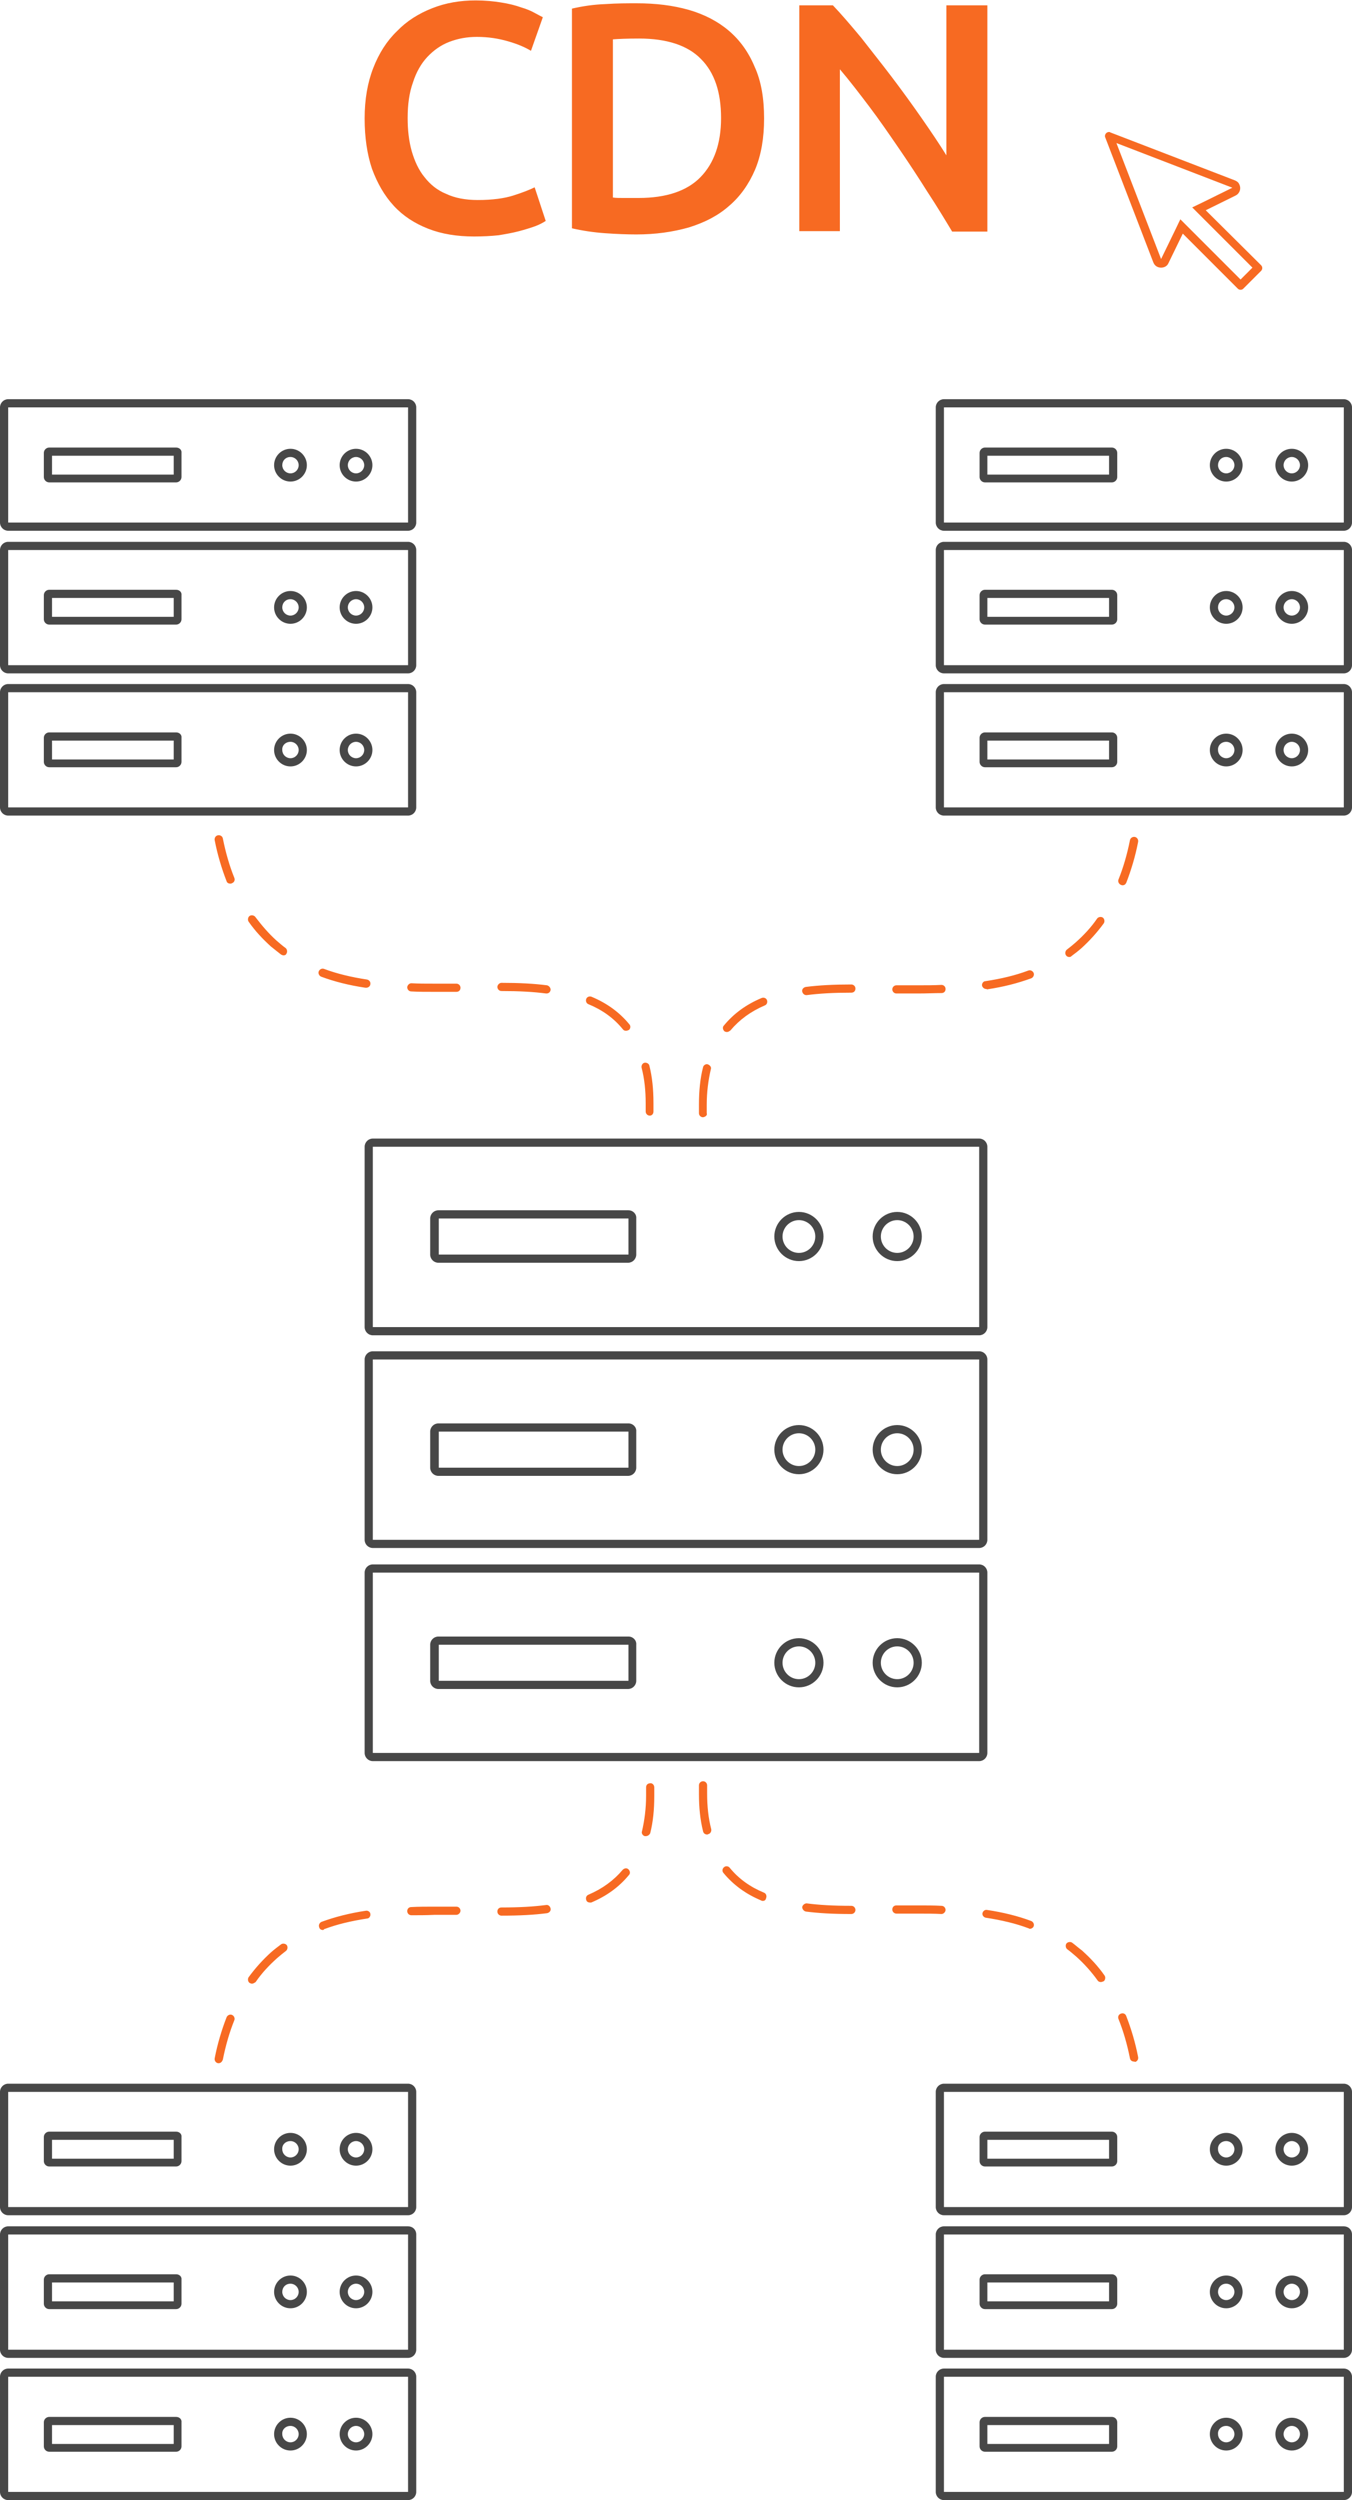
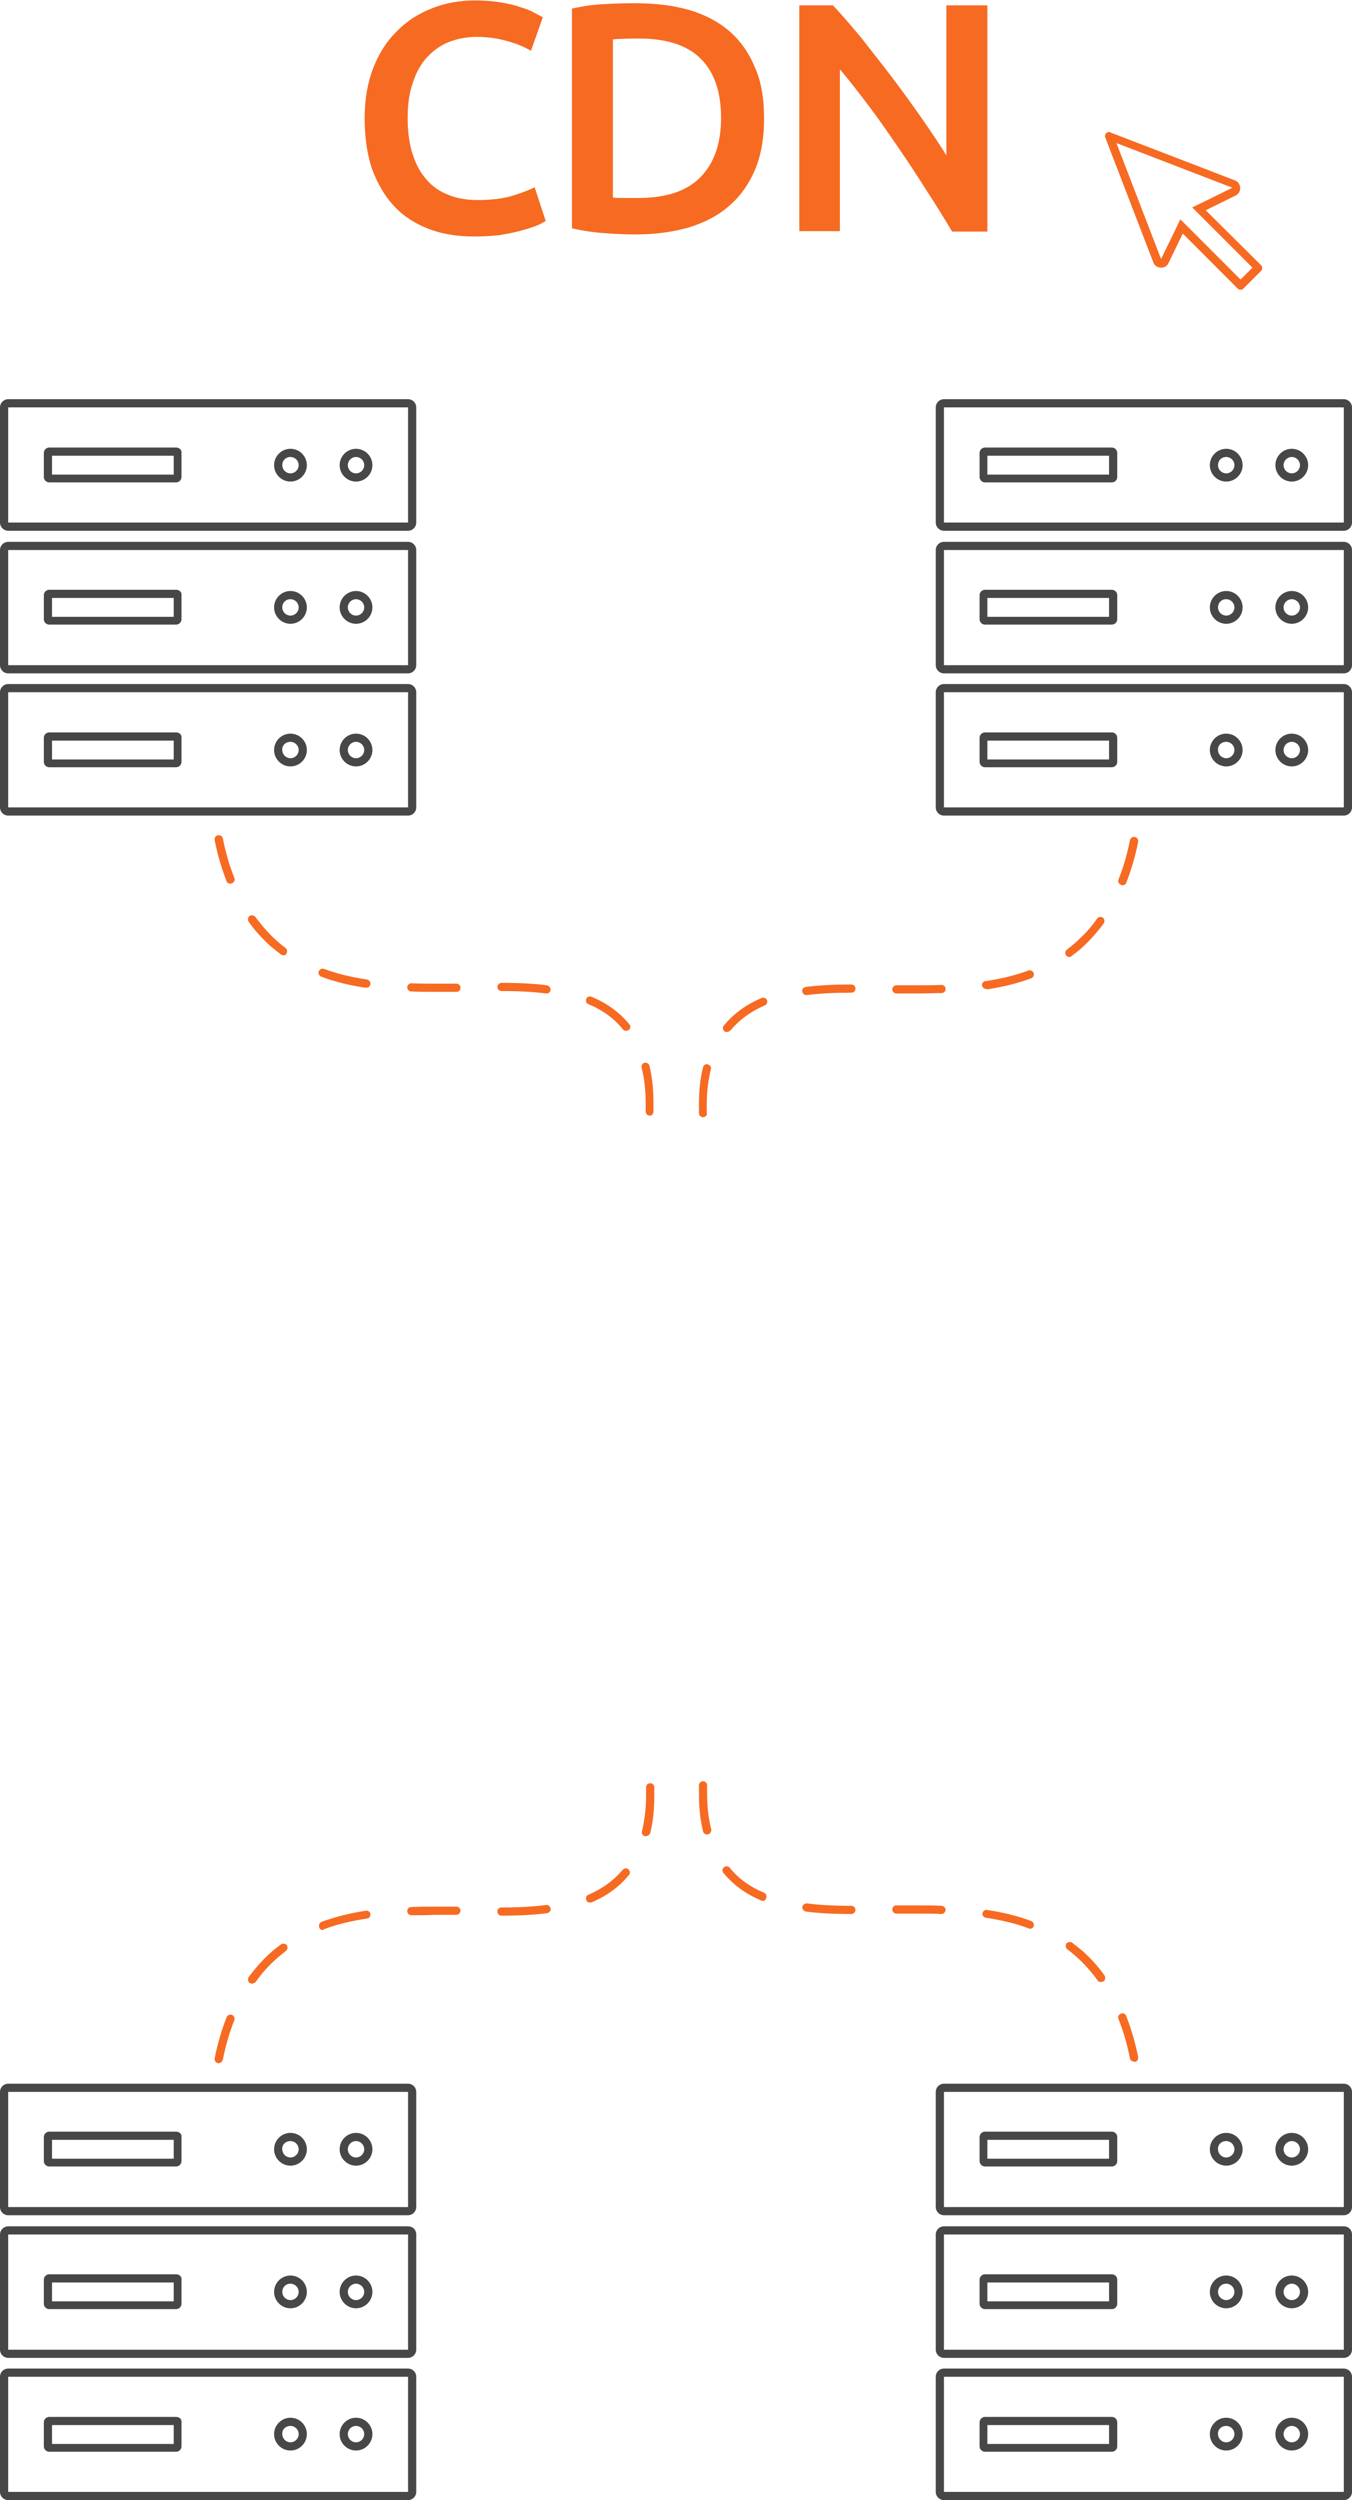
<svg xmlns="http://www.w3.org/2000/svg" width="330" height="610" viewBox="0 0 330 610" fill="none">
  <g clip-path="url(#clip0_2340_20103)">
    <path d="M272.5 34.903L300.8 45.803L293.5 49.403L291 50.603L293 52.603L305.7 65.303L302.8 68.203L290.1 55.503L288.1 53.503L286.9 56.003L283.4 63.203L272.5 34.903ZM270.7 32.203C270.1 32.203 269.7 32.703 269.7 33.203C269.7 33.303 269.7 33.403 269.8 33.603L281.5 64.003C281.8 64.803 282.5 65.303 283.4 65.303C284.2 65.303 284.9 64.903 285.2 64.203L288.7 57.003L302.1 70.403C302.3 70.603 302.5 70.703 302.8 70.703C303.1 70.703 303.3 70.603 303.5 70.403L307.8 66.103C308.2 65.703 308.2 65.103 307.8 64.703L294.3 51.303L301.6 47.703C302.6 47.203 303 46.003 302.5 45.003C302.3 44.503 301.9 44.203 301.4 44.003L271 32.303C270.9 32.203 270.8 32.203 270.7 32.203Z" fill="#F76A22" />
-     <path d="M219 401.697C221.2 401.697 223 403.497 223 405.697C223 407.897 221.2 409.697 219 409.697C216.8 409.697 215 407.897 215 405.697C215 403.497 216.8 401.697 219 401.697ZM219 399.697C215.7 399.697 213 402.397 213 405.697C213 408.997 215.7 411.697 219 411.697C222.3 411.697 225 408.997 225 405.697C225 402.397 222.3 399.697 219 399.697ZM195 401.697C197.2 401.697 199 403.497 199 405.697C199 407.897 197.2 409.697 195 409.697C192.8 409.697 191 407.897 191 405.697C191 403.497 192.8 401.697 195 401.697ZM195 399.697C191.7 399.697 189 402.397 189 405.697C189 408.997 191.7 411.697 195 411.697C198.3 411.697 201 408.997 201 405.697C201 402.397 198.3 399.697 195 399.697ZM239 383.697V427.697H91V383.697H239ZM239 381.697H91C89.9 381.697 89 382.597 89 383.697V427.697C89 428.797 89.9 429.697 91 429.697H239C240.1 429.697 241 428.797 241 427.697V383.697C241 382.597 240.1 381.697 239 381.697ZM219 349.697C221.2 349.697 223 351.497 223 353.697C223 355.897 221.2 357.697 219 357.697C216.8 357.697 215 355.897 215 353.697C215 351.497 216.8 349.697 219 349.697ZM219 347.697C215.7 347.697 213 350.397 213 353.697C213 356.997 215.7 359.697 219 359.697C222.3 359.697 225 356.997 225 353.697C225 350.397 222.3 347.697 219 347.697ZM195 349.697C197.2 349.697 199 351.497 199 353.697C199 355.897 197.2 357.697 195 357.697C192.8 357.697 191 355.897 191 353.697C191 351.497 192.8 349.697 195 349.697ZM195 347.697C191.7 347.697 189 350.397 189 353.697C189 356.997 191.7 359.697 195 359.697C198.3 359.697 201 356.997 201 353.697C201 350.397 198.3 347.697 195 347.697ZM239 331.697V375.697H91V331.697H239ZM239 329.697H91C89.9 329.697 89 330.597 89 331.697V375.697C89 376.797 89.9 377.697 91 377.697H239C240.1 377.697 241 376.797 241 375.697V331.697C241 330.597 240.1 329.697 239 329.697ZM219 297.697C221.2 297.697 223 299.497 223 301.697C223 303.897 221.2 305.697 219 305.697C216.8 305.697 215 303.897 215 301.697C215 299.497 216.8 297.697 219 297.697ZM219 295.697C215.7 295.697 213 298.397 213 301.697C213 304.997 215.7 307.697 219 307.697C222.3 307.697 225 304.997 225 301.697C225 298.397 222.3 295.697 219 295.697ZM195 297.697C197.2 297.697 199 299.497 199 301.697C199 303.897 197.2 305.697 195 305.697C192.8 305.697 191 303.897 191 301.697C191 299.497 192.8 297.697 195 297.697ZM195 295.697C191.7 295.697 189 298.397 189 301.697C189 304.997 191.7 307.697 195 307.697C198.3 307.697 201 304.997 201 301.697C201 298.397 198.3 295.697 195 295.697ZM239 279.797V323.797H91V279.797H239ZM239 277.797H91C89.9 277.797 89 278.697 89 279.797V323.797C89 324.897 89.9 325.797 91 325.797H239C240.1 325.797 241 324.897 241 323.797V279.797C241 278.697 240.1 277.797 239 277.797ZM153.4 349.297V358.097H107.1V349.297H153.4ZM153.4 347.297H107C105.9 347.297 105 348.197 105 349.297V358.097C105 359.197 105.9 360.097 107 360.097H153.3C154.4 360.097 155.3 359.197 155.3 358.097V349.297C155.4 348.197 154.5 347.297 153.4 347.297ZM153.4 297.297V306.097H107.1V297.297H153.4ZM153.4 295.297H107C105.9 295.297 105 296.197 105 297.297V306.097C105 307.197 105.9 308.097 107 308.097H153.3C154.4 308.097 155.3 307.197 155.3 306.097V297.297C155.4 296.197 154.5 295.297 153.4 295.297ZM153.4 401.297V410.097H107.1V401.297H153.4ZM153.4 399.297H107C105.9 399.297 105 400.197 105 401.297V410.097C105 411.197 105.9 412.097 107 412.097H153.3C154.4 412.097 155.3 411.197 155.3 410.097V401.297C155.4 400.197 154.5 399.297 153.4 399.297Z" fill="#474747" />
    <path d="M86.9 180.998C88 180.998 88.9 181.898 88.9 182.998C88.9 184.098 88 184.998 86.9 184.998C85.8 184.998 84.9 184.098 84.9 182.998C84.9 181.898 85.8 180.998 86.9 180.998ZM86.9 178.998C84.7 178.998 82.9 180.798 82.9 182.998C82.9 185.198 84.7 186.998 86.9 186.998C89.1 186.998 90.9 185.198 90.9 182.998C90.9 180.798 89.1 178.998 86.9 178.998ZM70.9 180.998C72 180.998 72.9 181.898 72.9 182.998C72.9 184.098 72 184.998 70.9 184.998C69.8 184.998 68.9 184.098 68.9 182.998C68.8 181.898 69.7 180.998 70.9 180.998ZM70.9 178.998C68.7 178.998 66.9 180.798 66.9 182.998C66.9 185.198 68.7 186.998 70.9 186.998C73.1 186.998 74.9 185.198 74.9 182.998C74.9 180.798 73.1 178.998 70.9 178.998ZM99.6 168.898V196.998H2V168.898H99.6ZM99.6 166.898H2C0.9 166.898 0 167.798 0 168.898V196.998C0 198.098 0.9 198.998 2 198.998H99.6C100.7 198.998 101.6 198.098 101.6 196.998V168.898C101.6 167.798 100.7 166.898 99.6 166.898ZM86.9 146.198C88 146.198 88.9 147.098 88.9 148.198C88.9 149.298 88 150.198 86.9 150.198C85.8 150.198 84.9 149.298 84.9 148.198C84.9 147.098 85.8 146.198 86.9 146.198ZM86.9 144.198C84.7 144.198 82.9 145.998 82.9 148.198C82.9 150.398 84.7 152.198 86.9 152.198C89.1 152.198 90.9 150.398 90.9 148.198C90.9 145.998 89.1 144.198 86.9 144.198ZM70.9 146.198C72 146.198 72.9 147.098 72.9 148.198C72.9 149.298 72 150.198 70.9 150.198C69.8 150.198 68.9 149.298 68.9 148.198C68.9 147.098 69.7 146.198 70.9 146.198ZM70.9 144.198C68.7 144.198 66.9 145.998 66.9 148.198C66.9 150.398 68.7 152.198 70.9 152.198C73.1 152.198 74.9 150.398 74.9 148.198C74.9 145.998 73.1 144.198 70.9 144.198ZM99.6 134.198V162.298H2V134.198H99.6ZM99.6 132.198H2C0.9 132.198 0 133.098 0 134.198V162.298C0 163.398 0.9 164.298 2 164.298H99.6C100.7 164.298 101.6 163.398 101.6 162.298V134.198C101.6 133.098 100.7 132.198 99.6 132.198ZM86.9 111.498C88 111.498 88.9 112.398 88.9 113.498C88.9 114.598 88 115.498 86.9 115.498C85.8 115.498 84.9 114.598 84.9 113.498C84.9 112.398 85.8 111.498 86.9 111.498ZM86.9 109.498C84.7 109.498 82.9 111.298 82.9 113.498C82.9 115.698 84.7 117.498 86.9 117.498C89.1 117.498 90.9 115.698 90.9 113.498C90.9 111.298 89.1 109.498 86.9 109.498ZM70.9 111.498C72 111.498 72.9 112.398 72.9 113.498C72.9 114.598 72 115.498 70.9 115.498C69.8 115.498 68.9 114.598 68.9 113.498C68.9 112.398 69.7 111.498 70.9 111.498ZM70.9 109.498C68.7 109.498 66.9 111.298 66.9 113.498C66.9 115.698 68.7 117.498 70.9 117.498C73.1 117.498 74.9 115.698 74.9 113.498C74.9 111.298 73.1 109.498 70.9 109.498ZM99.6 99.398V127.498H2V99.398H99.6ZM99.6 97.398H2C0.9 97.398 0 98.298 0 99.398V127.498C0 128.598 0.9 129.498 2 129.498H99.6C100.7 129.498 101.6 128.598 101.6 127.498V99.398C101.6 98.298 100.7 97.398 99.6 97.398ZM42.4 145.898V150.498H12.7V145.898H42.4ZM43 143.898H12C11.3 143.898 10.7 144.498 10.7 145.198V151.098C10.7 151.798 11.3 152.398 12 152.398H43C43.7 152.398 44.3 151.798 44.3 151.098V145.198C44.4 144.498 43.8 143.898 43 143.898ZM42.4 111.198V115.798H12.7V111.198H42.4ZM43 109.198H12C11.3 109.198 10.7 109.798 10.7 110.498V116.398C10.7 117.098 11.3 117.698 12 117.698H43C43.7 117.698 44.3 117.098 44.3 116.398V110.498C44.4 109.798 43.8 109.198 43 109.198ZM42.4 180.698V185.298H12.7V180.698H42.4ZM43 178.698H12C11.3 178.698 10.7 179.298 10.7 179.998V185.898C10.7 186.598 11.3 187.198 12 187.198H43C43.7 187.198 44.3 186.598 44.3 185.898V179.998C44.4 179.298 43.8 178.698 43 178.698Z" fill="#474747" />
    <path d="M315.3 180.998C316.4 180.998 317.3 181.898 317.3 182.998C317.3 184.098 316.4 184.998 315.3 184.998C314.2 184.998 313.3 184.098 313.3 182.998C313.3 181.898 314.2 180.998 315.3 180.998ZM315.3 178.998C313.1 178.998 311.3 180.798 311.3 182.998C311.3 185.198 313.1 186.998 315.3 186.998C317.5 186.998 319.3 185.198 319.3 182.998C319.3 180.798 317.5 178.998 315.3 178.998ZM299.3 180.998C300.4 180.998 301.3 181.898 301.3 182.998C301.3 184.098 300.4 184.998 299.3 184.998C298.2 184.998 297.3 184.098 297.3 182.998C297.2 181.898 298.1 180.998 299.3 180.998ZM299.3 178.998C297.1 178.998 295.3 180.798 295.3 182.998C295.3 185.198 297.1 186.998 299.3 186.998C301.5 186.998 303.3 185.198 303.3 182.998C303.3 180.798 301.5 178.998 299.3 178.998ZM328 168.898V196.998H230.4V168.898H328ZM328 166.898H230.4C229.3 166.898 228.4 167.798 228.4 168.898V196.998C228.4 198.098 229.3 198.998 230.4 198.998H328C329.1 198.998 330 198.098 330 196.998V168.898C330 167.798 329.1 166.898 328 166.898ZM315.3 146.198C316.4 146.198 317.3 147.098 317.3 148.198C317.3 149.298 316.4 150.198 315.3 150.198C314.2 150.198 313.3 149.298 313.3 148.198C313.3 147.098 314.2 146.198 315.3 146.198ZM315.3 144.198C313.1 144.198 311.3 145.998 311.3 148.198C311.3 150.398 313.1 152.198 315.3 152.198C317.5 152.198 319.3 150.398 319.3 148.198C319.3 145.998 317.5 144.198 315.3 144.198ZM299.3 146.198C300.4 146.198 301.3 147.098 301.3 148.198C301.3 149.298 300.4 150.198 299.3 150.198C298.2 150.198 297.3 149.298 297.3 148.198C297.3 147.098 298.1 146.198 299.3 146.198ZM299.3 144.198C297.1 144.198 295.3 145.998 295.3 148.198C295.3 150.398 297.1 152.198 299.3 152.198C301.5 152.198 303.3 150.398 303.3 148.198C303.3 145.998 301.5 144.198 299.3 144.198ZM328 134.198V162.298H230.4V134.198H328ZM328 132.198H230.4C229.3 132.198 228.4 133.098 228.4 134.198V162.298C228.4 163.398 229.3 164.298 230.4 164.298H328C329.1 164.298 330 163.398 330 162.298V134.198C330 133.098 329.1 132.198 328 132.198ZM315.3 111.498C316.4 111.498 317.3 112.398 317.3 113.498C317.3 114.598 316.4 115.498 315.3 115.498C314.2 115.498 313.3 114.598 313.3 113.498C313.3 112.398 314.2 111.498 315.3 111.498ZM315.3 109.498C313.1 109.498 311.3 111.298 311.3 113.498C311.3 115.698 313.1 117.498 315.3 117.498C317.5 117.498 319.3 115.698 319.3 113.498C319.3 111.298 317.5 109.498 315.3 109.498ZM299.3 111.498C300.4 111.498 301.3 112.398 301.3 113.498C301.3 114.598 300.4 115.498 299.3 115.498C298.2 115.498 297.3 114.598 297.3 113.498C297.3 112.398 298.1 111.498 299.3 111.498ZM299.3 109.498C297.1 109.498 295.3 111.298 295.3 113.498C295.3 115.698 297.1 117.498 299.3 117.498C301.5 117.498 303.3 115.698 303.3 113.498C303.3 111.298 301.5 109.498 299.3 109.498ZM328 99.398V127.498H230.4V99.398H328ZM328 97.398H230.4C229.3 97.398 228.4 98.298 228.4 99.398V127.498C228.4 128.598 229.3 129.498 230.4 129.498H328C329.1 129.498 330 128.598 330 127.498V99.398C330 98.298 329.1 97.398 328 97.398ZM270.7 145.898V150.498H241V145.898H270.7ZM271.4 143.898H240.4C239.7 143.898 239.1 144.498 239.1 145.198V151.098C239.1 151.798 239.7 152.398 240.4 152.398H271.4C272.1 152.398 272.7 151.798 272.7 151.098V145.198C272.7 144.498 272.1 143.898 271.4 143.898ZM270.7 111.198V115.798H241V111.198H270.7ZM271.4 109.198H240.4C239.7 109.198 239.1 109.798 239.1 110.498V116.398C239.1 117.098 239.7 117.698 240.4 117.698H271.4C272.1 117.698 272.7 117.098 272.7 116.398V110.498C272.7 109.798 272.1 109.198 271.4 109.198ZM270.7 180.698V185.298H241V180.698H270.7ZM271.4 178.698H240.4C239.7 178.698 239.1 179.298 239.1 179.998V185.898C239.1 186.598 239.7 187.198 240.4 187.198H271.4C272.1 187.198 272.7 186.598 272.7 185.898V179.998C272.7 179.298 272.1 178.698 271.4 178.698Z" fill="#474747" />
    <path d="M86.9 591.898C88 591.898 88.9 592.798 88.9 593.898C88.9 594.998 88 595.898 86.9 595.898C85.8 595.898 84.9 594.998 84.9 593.898C84.9 592.798 85.8 591.898 86.9 591.898ZM86.9 589.898C84.7 589.898 82.9 591.698 82.9 593.898C82.9 596.098 84.7 597.898 86.9 597.898C89.1 597.898 90.9 596.098 90.9 593.898C90.9 591.698 89.1 589.898 86.9 589.898ZM70.9 591.898C72 591.898 72.9 592.798 72.9 593.898C72.9 594.998 72 595.898 70.9 595.898C69.8 595.898 68.9 594.998 68.9 593.898C68.8 592.798 69.7 591.898 70.9 591.898ZM70.9 589.898C68.7 589.898 66.9 591.698 66.9 593.898C66.9 596.098 68.7 597.898 70.9 597.898C73.1 597.898 74.9 596.098 74.9 593.898C74.9 591.698 73.1 589.898 70.9 589.898ZM99.6 579.898V607.998H2V579.898H99.6ZM99.6 577.898H2C0.9 577.898 0 578.798 0 579.898V607.998C0 609.098 0.9 609.998 2 609.998H99.6C100.7 609.998 101.6 609.098 101.6 607.998V579.898C101.6 578.798 100.7 577.898 99.6 577.898ZM86.9 557.198C88 557.198 88.9 558.098 88.9 559.198C88.9 560.298 88 561.198 86.9 561.198C85.8 561.198 84.9 560.298 84.9 559.198C84.9 558.098 85.8 557.198 86.9 557.198ZM86.9 555.198C84.7 555.198 82.9 556.998 82.9 559.198C82.9 561.398 84.7 563.198 86.9 563.198C89.1 563.198 90.9 561.398 90.9 559.198C90.9 556.998 89.1 555.198 86.9 555.198ZM70.9 557.198C72 557.198 72.9 558.098 72.9 559.198C72.9 560.298 72 561.198 70.9 561.198C69.8 561.198 68.9 560.298 68.9 559.198C68.9 558.098 69.7 557.198 70.9 557.198ZM70.9 555.198C68.7 555.198 66.9 556.998 66.9 559.198C66.9 561.398 68.7 563.198 70.9 563.198C73.1 563.198 74.9 561.398 74.9 559.198C74.9 556.998 73.1 555.198 70.9 555.198ZM99.6 545.198V573.298H2V545.198H99.6ZM99.6 543.198H2C0.9 543.198 0 544.098 0 545.198V573.298C0 574.398 0.9 575.298 2 575.298H99.6C100.7 575.298 101.6 574.398 101.6 573.298V545.198C101.6 543.998 100.7 543.198 99.6 543.198ZM86.9 522.398C88 522.398 88.9 523.298 88.9 524.398C88.9 525.498 88 526.398 86.9 526.398C85.8 526.398 84.9 525.498 84.9 524.398C84.9 523.298 85.8 522.398 86.9 522.398ZM86.9 520.398C84.7 520.398 82.9 522.198 82.9 524.398C82.9 526.598 84.7 528.398 86.9 528.398C89.1 528.398 90.9 526.598 90.9 524.398C90.9 522.198 89.1 520.398 86.9 520.398ZM70.9 522.398C72 522.398 72.9 523.298 72.9 524.398C72.9 525.498 72 526.398 70.9 526.398C69.8 526.398 68.9 525.498 68.9 524.398C68.8 523.298 69.7 522.398 70.9 522.398ZM70.9 520.398C68.7 520.398 66.9 522.198 66.9 524.398C66.9 526.598 68.7 528.398 70.9 528.398C73.1 528.398 74.9 526.598 74.9 524.398C74.9 522.198 73.1 520.398 70.9 520.398ZM99.6 510.398V538.498H2V510.398H99.6ZM99.6 508.398H2C0.9 508.398 0 509.298 0 510.398V538.498C0 539.598 0.9 540.498 2 540.498H99.6C100.7 540.498 101.6 539.598 101.6 538.498V510.398C101.6 509.298 100.7 508.398 99.6 508.398ZM42.4 556.898V561.498H12.7V556.898H42.4ZM43 554.898H12C11.3 554.898 10.7 555.498 10.7 556.198V562.098C10.7 562.798 11.3 563.398 12 563.398H43C43.7 563.398 44.3 562.798 44.3 562.098V556.198C44.4 555.498 43.8 554.898 43 554.898ZM42.4 522.098V526.698H12.7V522.098H42.4ZM43 520.098H12C11.3 520.098 10.7 520.698 10.7 521.398V527.298C10.7 527.998 11.3 528.598 12 528.598H43C43.7 528.598 44.3 527.998 44.3 527.298V521.398C44.4 520.698 43.8 520.098 43 520.098ZM42.4 591.698V596.298H12.7V591.698H42.4ZM43 589.698H12C11.3 589.698 10.7 590.298 10.7 590.998V596.898C10.7 597.598 11.3 598.198 12 598.198H43C43.7 598.198 44.3 597.598 44.3 596.898V590.998C44.4 590.298 43.8 589.698 43 589.698Z" fill="#474747" />
    <path d="M315.3 591.898C316.4 591.898 317.3 592.798 317.3 593.898C317.3 594.998 316.4 595.898 315.3 595.898C314.2 595.898 313.3 594.998 313.3 593.898C313.3 592.798 314.2 591.898 315.3 591.898ZM315.3 589.898C313.1 589.898 311.3 591.698 311.3 593.898C311.3 596.098 313.1 597.898 315.3 597.898C317.5 597.898 319.3 596.098 319.3 593.898C319.3 591.698 317.5 589.898 315.3 589.898ZM299.3 591.898C300.4 591.898 301.3 592.798 301.3 593.898C301.3 594.998 300.4 595.898 299.3 595.898C298.2 595.898 297.3 594.998 297.3 593.898C297.2 592.798 298.1 591.898 299.3 591.898ZM299.3 589.898C297.1 589.898 295.3 591.698 295.3 593.898C295.3 596.098 297.1 597.898 299.3 597.898C301.5 597.898 303.3 596.098 303.3 593.898C303.3 591.698 301.5 589.898 299.3 589.898ZM328 579.898V607.998H230.4V579.898H328ZM328 577.898H230.4C229.3 577.898 228.4 578.798 228.4 579.898V607.998C228.4 609.098 229.3 609.998 230.4 609.998H328C329.1 609.998 330 609.098 330 607.998V579.898C330 578.798 329.1 577.898 328 577.898ZM315.3 557.198C316.4 557.198 317.3 558.098 317.3 559.198C317.3 560.298 316.4 561.198 315.3 561.198C314.2 561.198 313.3 560.298 313.3 559.198C313.3 558.098 314.2 557.198 315.3 557.198ZM315.3 555.198C313.1 555.198 311.3 556.998 311.3 559.198C311.3 561.398 313.1 563.198 315.3 563.198C317.5 563.198 319.3 561.398 319.3 559.198C319.3 556.998 317.5 555.198 315.3 555.198ZM299.3 557.198C300.4 557.198 301.3 558.098 301.3 559.198C301.3 560.298 300.4 561.198 299.3 561.198C298.2 561.198 297.3 560.298 297.3 559.198C297.3 558.098 298.1 557.198 299.3 557.198ZM299.3 555.198C297.1 555.198 295.3 556.998 295.3 559.198C295.3 561.398 297.1 563.198 299.3 563.198C301.5 563.198 303.3 561.398 303.3 559.198C303.3 556.998 301.5 555.198 299.3 555.198ZM328 545.198V573.298H230.4V545.198H328ZM328 543.198H230.4C229.3 543.198 228.4 544.098 228.4 545.198V573.298C228.4 574.398 229.3 575.298 230.4 575.298H328C329.1 575.298 330 574.398 330 573.298V545.198C330 543.998 329.1 543.198 328 543.198ZM315.3 522.398C316.4 522.398 317.3 523.298 317.3 524.398C317.3 525.498 316.4 526.398 315.3 526.398C314.2 526.398 313.3 525.498 313.3 524.398C313.3 523.298 314.2 522.398 315.3 522.398ZM315.3 520.398C313.1 520.398 311.3 522.198 311.3 524.398C311.3 526.598 313.1 528.398 315.3 528.398C317.5 528.398 319.3 526.598 319.3 524.398C319.3 522.198 317.5 520.398 315.3 520.398ZM299.3 522.398C300.4 522.398 301.3 523.298 301.3 524.398C301.3 525.498 300.4 526.398 299.3 526.398C298.2 526.398 297.3 525.498 297.3 524.398C297.2 523.298 298.1 522.398 299.3 522.398ZM299.3 520.398C297.1 520.398 295.3 522.198 295.3 524.398C295.3 526.598 297.1 528.398 299.3 528.398C301.5 528.398 303.3 526.598 303.3 524.398C303.3 522.198 301.5 520.398 299.3 520.398ZM328 510.398V538.498H230.4V510.398H328ZM328 508.398H230.4C229.3 508.398 228.4 509.298 228.4 510.398V538.498C228.4 539.598 229.3 540.498 230.4 540.498H328C329.1 540.498 330 539.598 330 538.498V510.398C330 509.298 329.1 508.398 328 508.398ZM270.7 556.898V561.498H241V556.898H270.7ZM271.4 554.898H240.4C239.7 554.898 239.1 555.498 239.1 556.198V562.098C239.1 562.798 239.7 563.398 240.4 563.398H271.4C272.1 563.398 272.7 562.798 272.7 562.098V556.198C272.7 555.498 272.1 554.898 271.4 554.898ZM270.7 522.098V526.698H241V522.098H270.7ZM271.4 520.098H240.4C239.7 520.098 239.1 520.698 239.1 521.398V527.298C239.1 527.998 239.7 528.598 240.4 528.598H271.4C272.1 528.598 272.7 527.998 272.7 527.298V521.398C272.7 520.698 272.1 520.098 271.4 520.098ZM270.7 591.698V596.298H241V591.698H270.7ZM271.4 589.698H240.4C239.7 589.698 239.1 590.298 239.1 590.998V596.898C239.1 597.598 239.7 598.198 240.4 598.198H271.4C272.1 598.198 272.7 597.598 272.7 596.898V590.998C272.7 590.298 272.1 589.698 271.4 589.698Z" fill="#474747" />
    <path d="M115.7 57.702C111.6 57.702 107.8 57.102 104.5 55.802C101.2 54.502 98.4 52.702 96.1 50.202C93.8 47.702 92.1 44.702 90.8 41.202C89.6 37.602 89 33.502 89 28.902C89 24.302 89.7 20.202 91.1 16.602C92.5 13.002 94.4 10.002 96.9 7.602C99.3 5.102 102.2 3.302 105.5 2.002C108.8 0.702 112.3 0.102 116.1 0.102C118.4 0.102 120.5 0.302 122.3 0.602C124.2 0.902 125.8 1.302 127.2 1.802C128.6 2.202 129.7 2.702 130.6 3.202C131.5 3.702 132.1 4.002 132.5 4.202L129.6 12.402C128.3 11.602 126.5 10.802 124.1 10.102C121.7 9.402 119.2 9.002 116.4 9.002C114 9.002 111.8 9.402 109.7 10.202C107.6 11.002 105.8 12.302 104.3 13.902C102.8 15.502 101.6 17.602 100.8 20.102C99.9 22.602 99.5 25.502 99.5 28.802C99.5 31.702 99.8 34.402 100.5 36.902C101.2 39.302 102.2 41.502 103.6 43.202C105 45.002 106.7 46.402 108.9 47.302C111 48.302 113.6 48.802 116.6 48.802C120.2 48.802 123.1 48.402 125.3 47.702C127.5 47.002 129.3 46.302 130.5 45.702L133.2 53.902C132.6 54.302 131.7 54.802 130.6 55.202C129.5 55.602 128.2 56.002 126.7 56.402C125.2 56.802 123.5 57.102 121.7 57.402C119.8 57.602 117.8 57.702 115.7 57.702ZM186.5 28.902C186.5 33.702 185.8 37.802 184.3 41.402C182.8 44.902 180.7 47.902 178 50.202C175.3 52.602 172 54.302 168.1 55.502C164.2 56.602 160 57.202 155.3 57.202C153.1 57.202 150.5 57.102 147.7 56.902C144.9 56.702 142.2 56.302 139.6 55.702V2.102C142.2 1.502 144.9 1.102 147.7 1.002C150.6 0.802 153.1 0.802 155.4 0.802C160 0.802 164.2 1.302 168.1 2.402C171.9 3.502 175.2 5.202 177.9 7.502C180.6 9.802 182.7 12.702 184.2 16.302C185.8 19.802 186.5 24.002 186.5 28.902ZM149.7 48.202C150.3 48.302 151.1 48.302 152 48.302C153 48.302 154.3 48.302 155.9 48.302C162.6 48.302 167.7 46.602 171 43.202C174.3 39.802 176 35.002 176 28.802C176 22.502 174.4 17.702 171.1 14.402C167.9 11.102 162.8 9.402 156 9.402C153 9.402 150.9 9.502 149.6 9.602V48.202H149.7ZM232.4 56.502C230.6 53.502 228.6 50.202 226.3 46.702C224.1 43.202 221.8 39.702 219.4 36.202C217 32.702 214.6 29.202 212.1 25.902C209.6 22.602 207.3 19.602 205 16.902V56.402H195.1V1.302H203.3C205.4 3.502 207.7 6.202 210.2 9.202C212.6 12.302 215.1 15.402 217.6 18.702C220.1 22.002 222.5 25.302 224.8 28.602C227.1 31.902 229.2 35.002 231 37.902V1.302H241V56.502H232.4Z" fill="#F76A22" />
    <path d="M158.6 272.2C158.5 272.2 158.5 272.2 158.6 272.2C158 272.2 157.6 271.7 157.6 271.2C157.6 270.5 157.6 269.9 157.6 269.2C157.6 266.1 157.3 263.2 156.6 260.5C156.5 260 156.8 259.4 157.3 259.3C157.8 259.2 158.4 259.5 158.5 260C159.2 262.8 159.5 265.8 159.5 269.1C159.5 269.8 159.5 270.5 159.5 271.2C159.5 271.8 159.1 272.2 158.6 272.2ZM152.8 251.5C152.5 251.5 152.2 251.4 152 251.1C149.8 248.4 147 246.4 143.6 245C143.1 244.8 142.9 244.2 143.1 243.7C143.3 243.2 143.9 243 144.4 243.2C148.2 244.8 151.2 247 153.6 249.9C154 250.3 153.9 251 153.5 251.3C153.3 251.4 153 251.5 152.8 251.5ZM133.4 242.4H133.3C130.2 242 126.8 241.8 122.4 241.8C121.8 241.8 121.4 241.3 121.4 240.8C121.4 240.3 121.9 239.8 122.4 239.8C126.8 239.8 130.4 240 133.5 240.4C134 240.5 134.4 241 134.4 241.5C134.3 242.1 133.9 242.4 133.4 242.4ZM106.1 242C104 242 102.1 242 100.4 241.9C99.8 241.9 99.4 241.4 99.4 240.9C99.4 240.4 99.9 239.9 100.4 239.9C102.1 240 104 240 106.1 240C107.9 240 109.6 240 111.4 240C111.9 240 112.4 240.4 112.4 241C112.4 241.6 112 242 111.4 242C109.6 242 107.9 242 106.1 242ZM89.4 241C89.3 241 89.3 241 89.2 241C85.2 240.4 81.6 239.5 78.4 238.3C77.9 238.1 77.6 237.5 77.8 237C78 236.5 78.6 236.2 79.1 236.4C82.3 237.6 85.7 238.4 89.6 239C90.1 239.1 90.5 239.6 90.4 240.1C90.4 240.6 89.9 241 89.4 241ZM69.2 233.1C69 233.1 68.8 233 68.6 232.9C67.8 232.3 67 231.6 66.2 231C64.2 229.2 62.3 227.2 60.7 224.9C60.4 224.5 60.5 223.8 60.9 223.5C61.3 223.2 62 223.3 62.3 223.7C63.9 225.8 65.6 227.8 67.5 229.5C68.2 230.1 69 230.8 69.7 231.3C70.1 231.6 70.2 232.3 69.9 232.7C69.8 233 69.5 233.1 69.2 233.1ZM56.2 215.6C55.8 215.6 55.4 215.4 55.3 215C54.1 211.9 53.1 208.6 52.4 205C52.3 204.5 52.6 203.9 53.2 203.8C53.7 203.7 54.3 204 54.4 204.6C55.1 208.1 56 211.2 57.2 214.2C57.4 214.7 57.2 215.3 56.6 215.5C56.5 215.6 56.3 215.6 56.2 215.6ZM171.6 272.6C171.1 272.6 170.6 272.2 170.6 271.6C170.6 270.9 170.6 270.2 170.6 269.5C170.6 266.2 170.9 263.1 171.6 260.4C171.7 259.9 172.3 259.5 172.8 259.7C173.3 259.9 173.7 260.4 173.5 260.9C172.9 263.5 172.5 266.4 172.5 269.6C172.5 270.2 172.5 270.9 172.5 271.6C172.7 272.1 172.2 272.5 171.6 272.6ZM177.4 251.8C177.2 251.8 176.9 251.7 176.8 251.6C176.4 251.2 176.3 250.6 176.7 250.2C179.1 247.3 182.1 245.1 185.9 243.5C186.4 243.3 187 243.5 187.2 244C187.4 244.5 187.2 245.1 186.7 245.3C183.2 246.8 180.5 248.8 178.3 251.4C177.9 251.7 177.7 251.8 177.4 251.8ZM196.8 242.8C196.3 242.8 195.9 242.4 195.8 241.9C195.7 241.4 196.1 240.9 196.7 240.8C199.8 240.4 203.4 240.2 207.8 240.2C208.3 240.2 208.8 240.6 208.8 241.2C208.8 241.8 208.4 242.2 207.8 242.2C203.4 242.2 200 242.4 196.9 242.8H196.8ZM224.1 242.4C222.3 242.4 220.5 242.4 218.8 242.4C218.2 242.4 217.8 241.9 217.8 241.4C217.8 240.8 218.3 240.4 218.8 240.4C220.6 240.4 222.3 240.4 224.1 240.4C226.2 240.4 228 240.4 229.8 240.3C230.3 240.3 230.8 240.7 230.8 241.3C230.8 241.9 230.4 242.3 229.8 242.3C228.1 242.3 226.2 242.4 224.1 242.4ZM240.7 241.3C240.2 241.3 239.8 240.9 239.7 240.5C239.6 240 240 239.4 240.5 239.4C244.4 238.8 247.8 238 251 236.8C251.5 236.6 252.1 236.9 252.3 237.4C252.5 237.9 252.2 238.5 251.7 238.7C248.4 239.9 244.9 240.8 240.9 241.4C240.8 241.3 240.8 241.3 240.7 241.3ZM261 233.5C260.7 233.5 260.4 233.4 260.2 233.1C259.9 232.7 260 232 260.4 231.7C261.2 231.1 261.9 230.5 262.6 229.9C264.5 228.2 266.3 226.3 267.8 224.1C268.1 223.7 268.8 223.6 269.2 223.9C269.6 224.2 269.7 224.9 269.4 225.3C267.8 227.5 265.9 229.6 263.9 231.4C263.1 232.1 262.3 232.7 261.5 233.3C261.5 233.4 261.2 233.5 261 233.5ZM274 216C273.9 216 273.8 216 273.6 215.9C273.1 215.7 272.8 215.1 273 214.6C274.2 211.6 275.1 208.5 275.8 205C275.9 204.5 276.4 204.1 277 204.2C277.5 204.3 277.9 204.8 277.8 205.4C277.1 209 276.1 212.3 274.9 215.4C274.7 215.8 274.4 216 274 216ZM53.4 503.4C53.3 503.4 53.3 503.4 53.2 503.4C52.7 503.3 52.3 502.8 52.4 502.2C53.1 498.6 54.1 495.3 55.3 492.2C55.5 491.7 56.1 491.4 56.6 491.6C57.1 491.8 57.4 492.4 57.2 492.9C56 495.9 55.1 499 54.4 502.5C54.2 503.1 53.8 503.4 53.4 503.4ZM61.5 484C61.3 484 61.1 483.9 60.9 483.8C60.5 483.5 60.4 482.8 60.7 482.4C62.3 480.2 64.2 478.1 66.2 476.3C67 475.6 67.8 475 68.6 474.4C69 474.1 69.7 474.2 70 474.6C70.3 475 70.2 475.7 69.8 476C69 476.6 68.3 477.2 67.6 477.8C65.7 479.5 63.9 481.4 62.4 483.6C62.1 483.8 61.8 484 61.5 484ZM78.8 470.9C78.4 470.9 78 470.7 77.9 470.2C77.7 469.7 78 469.1 78.5 468.9C81.8 467.7 85.3 466.8 89.3 466.2C89.8 466.1 90.4 466.5 90.4 467C90.5 467.5 90.1 468.1 89.6 468.1C85.7 468.7 82.3 469.5 79.1 470.7C79 470.9 78.9 470.9 78.8 470.9ZM122.4 467.4C121.9 467.4 121.4 467 121.4 466.4C121.4 465.8 121.8 465.4 122.4 465.4C126.8 465.4 130.2 465.2 133.3 464.8C133.8 464.7 134.3 465.1 134.4 465.7C134.5 466.2 134.1 466.7 133.5 466.8C130.4 467.2 126.9 467.4 122.4 467.4ZM100.4 467.3C99.9 467.3 99.4 466.9 99.4 466.3C99.4 465.7 99.8 465.3 100.4 465.3C102.2 465.2 104 465.2 106.1 465.2C107.9 465.2 109.7 465.2 111.4 465.2C112 465.2 112.4 465.7 112.4 466.2C112.4 466.7 111.9 467.2 111.4 467.2C109.6 467.2 107.9 467.2 106.1 467.2C104 467.3 102.2 467.3 100.4 467.3ZM144 464.2C143.6 464.2 143.2 464 143.1 463.6C142.9 463.1 143.1 462.5 143.6 462.3C147.1 460.8 149.8 458.8 152 456.2C152.4 455.8 153 455.7 153.4 456.1C153.8 456.5 153.9 457.1 153.5 457.5C151.1 460.4 148.1 462.6 144.3 464.2C144.3 464.2 144.2 464.2 144 464.2ZM157.6 448C157.5 448 157.4 448 157.4 448C156.9 447.9 156.5 447.3 156.7 446.8C157.3 444.2 157.7 441.3 157.7 438.1C157.7 437.5 157.7 436.8 157.7 436.1C157.7 435.5 158.1 435.1 158.7 435.1C159.2 435 159.7 435.5 159.7 436.1C159.7 436.8 159.7 437.5 159.7 438.2C159.7 441.5 159.4 444.6 158.7 447.3C158.5 447.7 158.1 448 157.6 448ZM276.8 503C276.3 503 275.9 502.7 275.8 502.2C275.1 498.7 274.2 495.6 273 492.6C272.8 492.1 273 491.5 273.6 491.3C274.1 491.1 274.7 491.3 274.9 491.9C276.1 495 277.1 498.3 277.8 501.9C277.9 502.4 277.6 503 277 503.1C277 503 276.9 503 276.8 503ZM268.7 483.6C268.4 483.6 268.1 483.5 267.9 483.2C266.4 481.1 264.6 479.1 262.7 477.4C262 476.8 261.2 476.1 260.5 475.6C260.1 475.3 260 474.6 260.3 474.2C260.6 473.8 261.3 473.7 261.7 474C262.5 474.6 263.3 475.3 264.1 475.9C266.1 477.7 268 479.7 269.6 482C269.9 482.4 269.8 483.1 269.4 483.4C269.1 483.5 268.9 483.6 268.7 483.6ZM251.4 470.6C251.3 470.6 251.2 470.6 251.1 470.5C247.9 469.3 244.5 468.5 240.6 467.9C240.1 467.8 239.7 467.3 239.8 466.8C239.9 466.3 240.4 465.9 240.9 466C244.9 466.6 248.5 467.5 251.7 468.7C252.2 468.9 252.5 469.5 252.3 470C252.2 470.3 251.8 470.6 251.4 470.6ZM207.8 467C203.3 467 199.8 466.8 196.7 466.4C196.2 466.3 195.8 465.8 195.8 465.3C195.9 464.8 196.4 464.4 196.9 464.4C199.9 464.8 203.4 465 207.8 465C208.4 465 208.8 465.5 208.8 466C208.8 466.6 208.3 467 207.8 467ZM229.8 467C228 466.9 226.2 466.9 224.1 466.9C222.3 466.9 220.6 466.9 218.8 466.9C218.3 466.9 217.8 466.5 217.8 465.9C217.8 465.3 218.2 464.9 218.8 464.9C220.6 464.9 222.3 464.9 224.1 464.9C226.2 464.9 228.1 464.9 229.8 465C230.4 465 230.8 465.5 230.8 466C230.8 466.5 230.3 467 229.8 467ZM186.2 463.8C186.1 463.8 185.9 463.8 185.8 463.7C182 462.1 179 459.9 176.6 457C176.2 456.6 176.3 455.9 176.7 455.6C177.1 455.2 177.8 455.3 178.1 455.7C180.3 458.4 183.1 460.4 186.5 461.8C187 462 187.2 462.6 187 463.1C186.9 463.6 186.6 463.8 186.2 463.8ZM172.6 447.6C172.1 447.6 171.7 447.3 171.6 446.8C170.9 444 170.6 441 170.6 437.7C170.6 437 170.6 436.3 170.6 435.6C170.6 435 171.1 434.6 171.6 434.6C172.2 434.6 172.6 435.1 172.6 435.6C172.6 436.3 172.6 436.9 172.6 437.6C172.6 440.7 172.9 443.6 173.6 446.3C173.7 446.8 173.4 447.4 172.9 447.5C172.7 447.6 172.7 447.6 172.6 447.6Z" fill="#F76A22" />
  </g>
  <defs>
    <clipPath id="clip0_2340_20103">
      <rect width="330" height="610" fill="white" />
    </clipPath>
  </defs>
</svg>